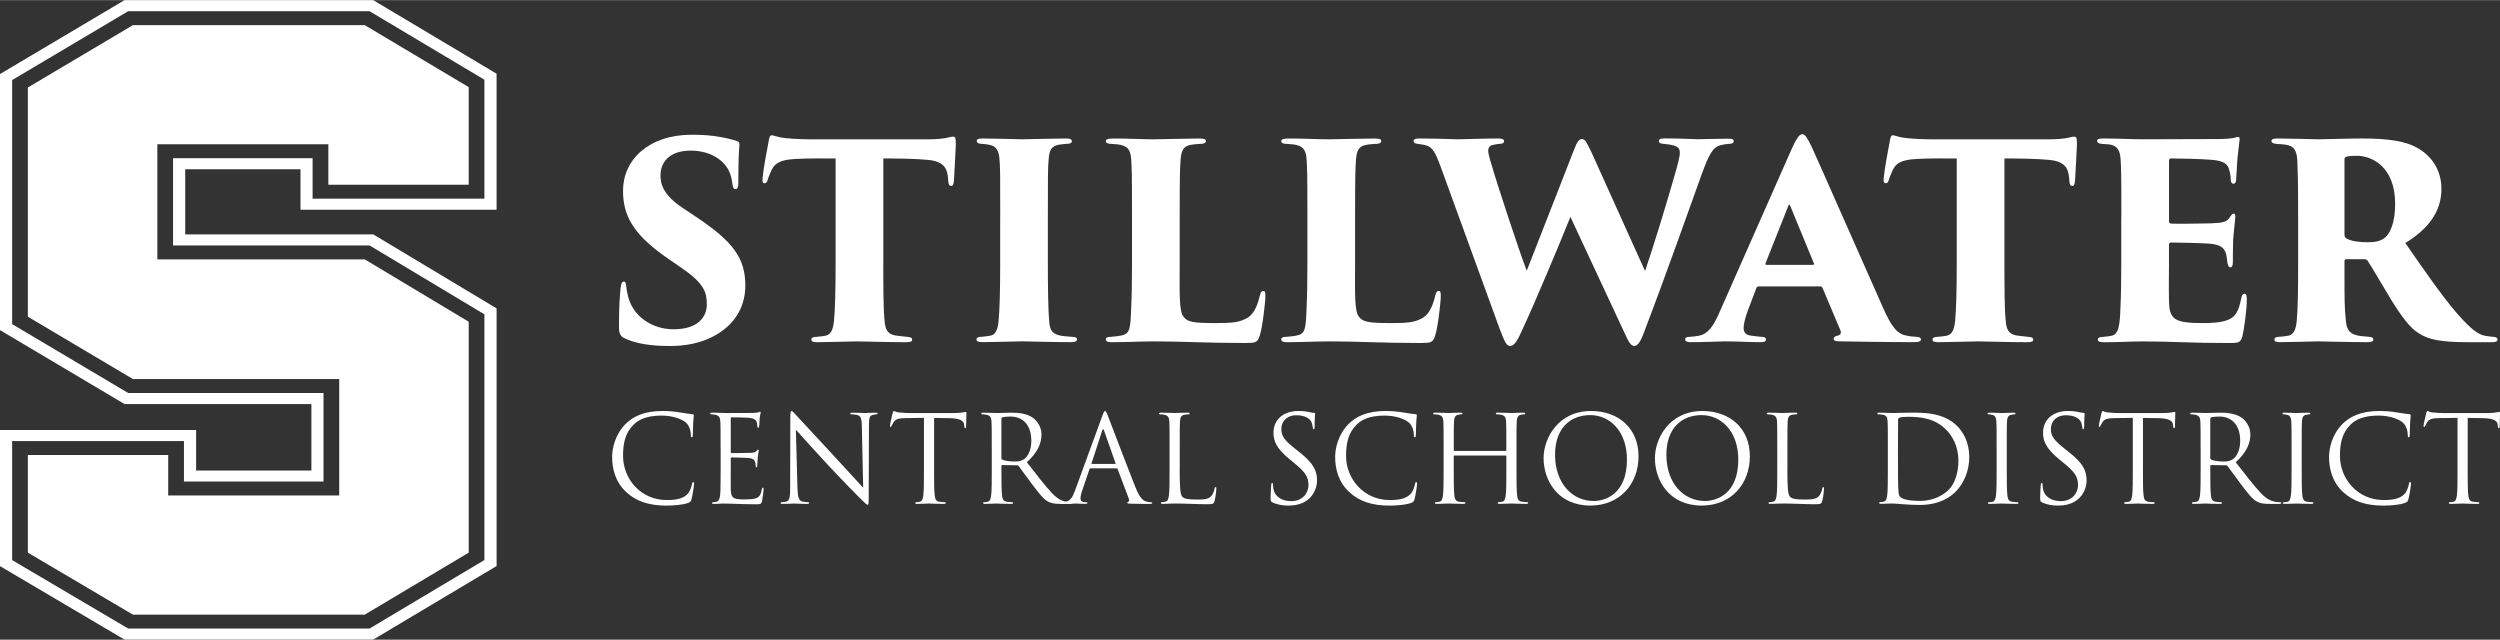
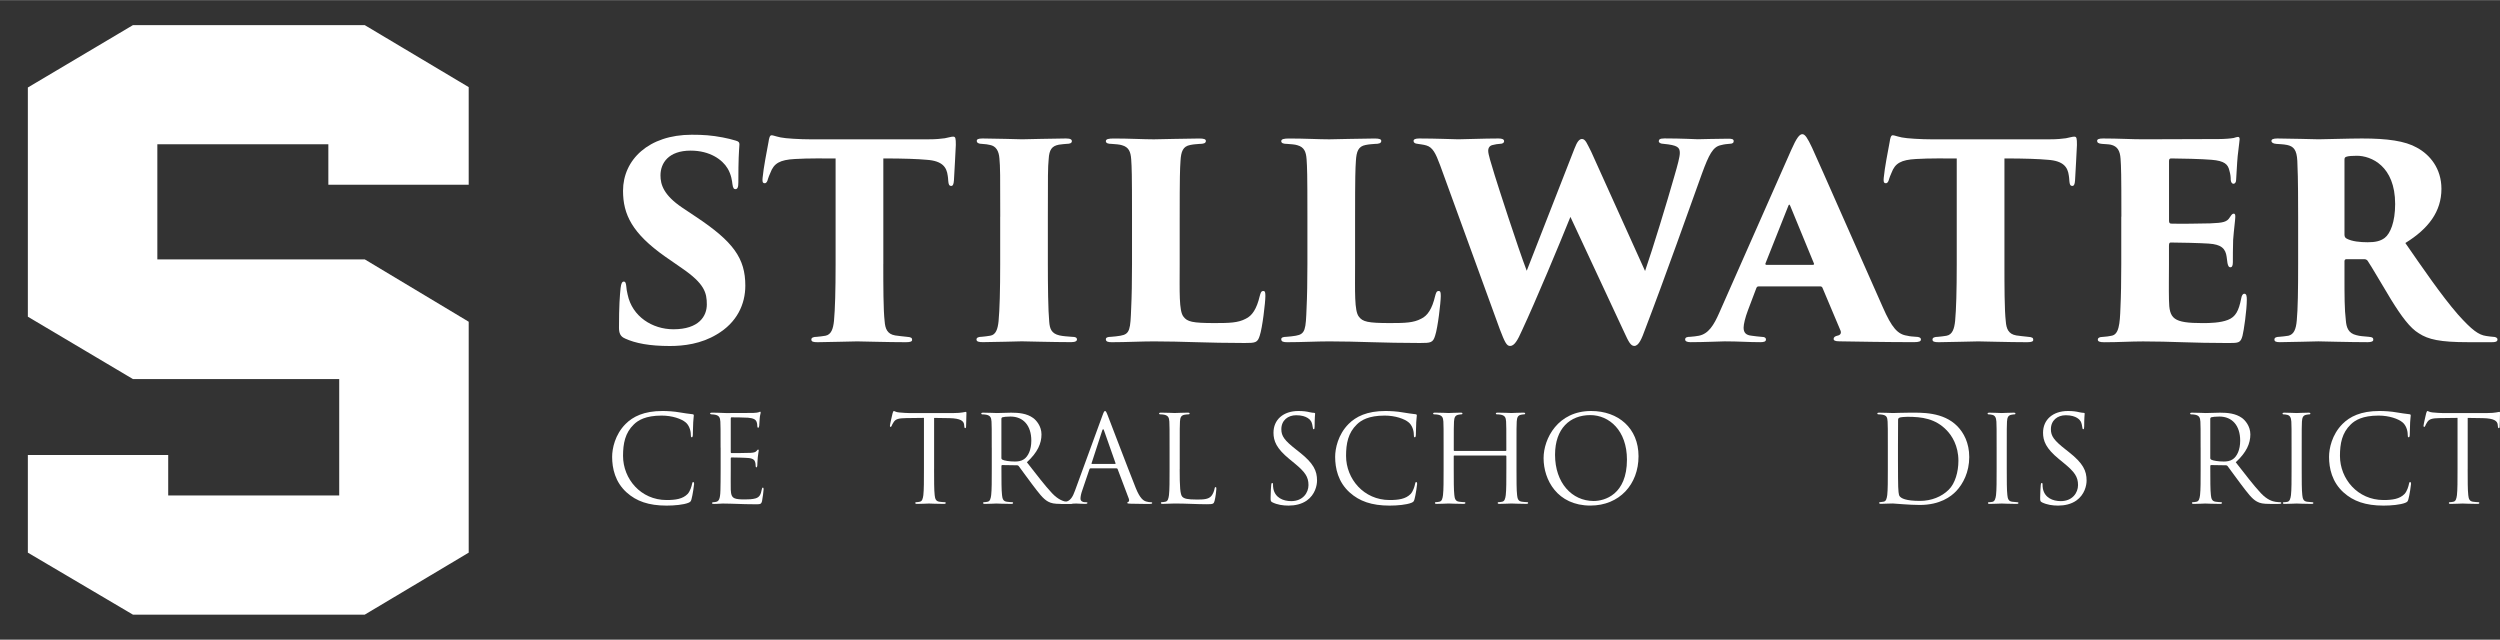
<svg xmlns="http://www.w3.org/2000/svg" id="Layer_1" data-name="Layer 1" width="12.27in" height="3.14in" viewBox="0 0 883.14 225.91">
  <rect x="0" y="0" width="883.14" height="225.91" fill="#333333" stroke="none" />
  <defs>
    <style>
      .cls-1 {
        fill: #fff;
      }
    </style>
  </defs>
  <g>
-     <path class="cls-1" d="M44.01,225.91L0,199.94v-48.08h69.28v14.3h40.72v-23.47H44L0,116.57V26.11L44,0h87.83l43.59,25.99v48.05h-69.27v-14.3h-40.72v23.01h66.42l43.58,26.14v91.01l-43.59,25.99H44.01ZM130.54,221.99l40.58-24.2v-86.79l-40.57-24.34H61.13v-30.83h49.3v14.3h60.69V28.11L130.54,3.91H45.28L4.29,28.24v86.21l40.98,24.33h69.01v31.29h-49.3v-14.3H4.29v42.04l40.99,24.18h85.26Z" />
    <path class="cls-1" d="M165.57,195.18l-36.72,21.9H46.96l-37.12-21.9v-34.49h49.58v14.3h60.41v-41.13H46.96l-37.12-22.03V30.86L46.96,8.83h81.89l36.72,21.9v34.49h-49.58v-14.3h-60.41v40.66h73.27l36.72,22.03v81.56Z" />
  </g>
  <g>
    <g>
      <path class="cls-1" d="M220.75,119.5c-1.62-.67-2.09-1.9-2.09-3.81,0-7.71.29-11.33.57-13.99.19-1.71.57-2.28,1.14-2.28.67,0,.76.86.86,1.62.09.95.19,1.81.48,2.95,1.62,7.81,8.76,12.28,16.18,12.28,9.04,0,11.8-4.66,11.8-8.76s-.76-7.33-8.85-12.85l-5.9-4.09c-11.61-8.19-14.85-14.85-14.85-23.22,0-10.95,9.04-19.8,24.27-19.8,4.09,0,6.95.19,10.95.95,1.52.29,3.14.67,4.66,1.14.95.29,1.24.57,1.24,1.33-.19,3.05-.38,4.95-.38,13.42,0,1.71-.29,2.38-1.05,2.38-.48,0-.86-.29-1.05-1.81-.1-.95-.38-3.33-1.71-5.52-1.81-3.05-6.19-6.28-13.04-6.28-7.8,0-10.66,4.38-10.66,8.76,0,3.24,1.14,6.95,7.61,11.33l4.85,3.24c13.33,8.85,17.51,14.75,17.51,24.37,0,6.57-2.95,13.04-10.09,17.23-5.52,3.33-11.61,4.09-16.56,4.09-7.14,0-12.18-.95-15.9-2.67Z" />
      <path class="cls-1" d="M312.03,93.23c0,7.42,0,16.28.48,20.27.19,2.47.86,4.47,3.71,4.95,1.24.19,2.38.29,4.09.48,1.52.1,1.9.38,1.9,1.05,0,.57-.48.86-2.19.86-6.47,0-15.71-.29-17.23-.29-1.62,0-10.85.29-13.99.29-1.52,0-2.19-.19-2.19-.95,0-.67.76-.95,1.9-.95.95-.09,2-.19,3.05-.38,2.09-.38,2.76-2.47,3.05-5.24.38-4,.57-10.85.57-20.08v-37.31c-3.71,0-9.61-.1-14.37.19-5.33.29-7.42,1.52-8.66,4.85-.48,1.05-.67,1.62-.86,2.19-.19.76-.48,1.52-1.14,1.52-.86,0-.86-.76-.76-1.9.38-3.9,1.43-9.04,2.09-12.66.19-1.43.48-2.38,1.05-2.38.67,0,1.05.29,3.24.76,1.71.38,6.95.67,10.57.67h41.41c2.95,0,4.66-.19,6-.38,1.52-.29,2.28-.57,2.95-.57.86,0,.95.57.95,2.95,0,1.33-.57,10.18-.67,12.56-.1,1.33-.38,1.9-.95,1.9-.76,0-.95-.57-1.05-1.71-.09-1.05-.09-1.43-.19-1.9-.38-2.95-1.81-5.24-7.42-5.62-3.14-.29-8.09-.48-15.33-.48v37.31Z" />
      <path class="cls-1" d="M353.34,76.48c0-14.75,0-17.51-.29-20.56-.19-2.67-1.24-4.38-3.33-4.76-.67-.19-1.62-.29-2.86-.38-1.14,0-1.81-.38-1.81-1.05,0-.57.48-.86,2.09-.86,3.81,0,13.13.29,13.9.29.86,0,12.09-.29,15.51-.29,1.62,0,2.09.38,2.09.95,0,.76-.86.95-1.81.95-.95.1-1.52.1-2.76.29-2.47.48-3.43,1.71-3.62,5.14-.29,3.05-.29,5.52-.29,20.27v16.75c0,7.52.1,16.37.48,20.37.19,2.47.76,4.19,3.62,4.85,1.24.29,2.95.38,4.19.48,1.62,0,2,.38,2,.95,0,.48-.48.95-2,.95-6.47,0-16.66-.29-17.51-.29-.48,0-10.47.29-13.71.29-1.52,0-2.28-.19-2.28-.95,0-.67.76-.95,1.9-.95.95-.09,1.9-.19,2.95-.38,2-.29,2.67-2.38,2.95-5.14.38-4,.57-10.85.57-20.18v-16.75Z" />
      <path class="cls-1" d="M416.73,93.33c0,9.61-.29,16.47,1.33,18.47,1.33,1.81,3.14,2.28,11.04,2.28,5.24,0,8.28-.09,10.95-1.52,2.28-1.05,3.9-3.52,4.95-8,.29-1.05.48-1.81,1.24-1.81.67,0,.76.48.76,1.81,0,2.19-1.05,11.23-2,13.99-.76,2.47-1.52,2.57-5.33,2.57-13.14,0-21.99-.57-32.08-.57-4.47,0-9.61.29-14.85.29-1.33,0-2.09-.19-2.09-1.05,0-.57.57-.86,1.9-.86,1.14-.09,2.19-.19,3.24-.38,3.43-.57,3.52-2.28,3.81-9.9.19-3.81.29-9.52.29-15.42v-16.75c0-15.51-.09-17.23-.29-20.27-.19-2.67-.86-4.28-3.24-4.95-.86-.29-2.28-.38-3.71-.48-1.05,0-2-.19-2-.95s.95-.95,2.86-.95c5.42,0,10.38.29,14.09.29.86,0,12.66-.29,16.09-.29,1.71,0,2.29.29,2.29.86,0,.86-.95,1.05-2.29,1.05-.95.1-1.9.1-3.24.38-2.57.48-3.24,2.29-3.43,5.62-.19,3.05-.29,4.95-.29,20.66v15.9Z" />
      <path class="cls-1" d="M478.69,93.33c0,9.61-.29,16.47,1.33,18.47,1.33,1.81,3.14,2.28,11.04,2.28,5.24,0,8.28-.09,10.95-1.52,2.28-1.05,3.9-3.52,4.95-8,.29-1.05.48-1.81,1.24-1.81.67,0,.76.48.76,1.81,0,2.19-1.05,11.23-2,13.99-.76,2.47-1.52,2.57-5.33,2.57-13.14,0-21.99-.57-32.08-.57-4.47,0-9.61.29-14.85.29-1.33,0-2.09-.19-2.09-1.05,0-.57.57-.86,1.9-.86,1.14-.09,2.19-.19,3.24-.38,3.43-.57,3.52-2.28,3.81-9.9.19-3.81.29-9.52.29-15.42v-16.75c0-15.51-.09-17.23-.29-20.27-.19-2.67-.86-4.28-3.24-4.95-.86-.29-2.28-.38-3.71-.48-1.05,0-2-.19-2-.95s.95-.95,2.86-.95c5.42,0,10.38.29,14.09.29.86,0,12.66-.29,16.09-.29,1.71,0,2.29.29,2.29.86,0,.86-.95,1.05-2.29,1.05-.95.1-1.9.1-3.24.38-2.57.48-3.24,2.29-3.43,5.62-.19,3.05-.29,4.95-.29,20.66v15.9Z" />
      <path class="cls-1" d="M508.68,58.2c-1.52-4.09-2.57-6.19-4.76-6.85-1.24-.38-2.09-.38-3.05-.57-1.14-.09-1.52-.48-1.52-1.05s.67-.86,2-.86c5.9,0,12.37.29,13.8.29,2.28,0,9.04-.29,14.18-.29,1.33,0,2,.29,2,.95s-.67.95-1.52.95c-.95.1-1.33.1-2.38.38-1.14.19-1.71.95-1.71,2.09,0,1.24.95,4.19,2.28,8.57,1.05,3.43,8.19,25.6,11.33,33.79l16.85-43.12c.95-2.47,1.71-3.43,2.67-3.43,1.24,0,1.81,1.71,3.24,4.47l19.04,42.17c2.76-8,7.71-24.18,10.38-33.6,1.14-3.9,1.9-6.76,1.9-8.09,0-2-.76-2.76-5.81-3.24-.86,0-1.62-.38-1.62-.86,0-.57.19-1.05,2-1.05,6.09,0,10.95.29,11.8.29.67,0,7.42-.19,10.76-.19,1.14,0,1.9.1,1.9.86,0,.57-.38.95-1.52.95-.95.1-1.62.1-3.05.48-2.76.57-4.19,3.33-6.66,10.09-4.09,11.33-13.14,36.93-20.08,55.02-1.14,3.14-2.19,5.81-3.81,5.81-1.24,0-2-1.43-3.52-4.76l-19.04-40.83c-3.9,9.71-12.37,29.98-17.13,40.17-1.52,3.43-2.67,5.43-4.19,5.43-1.24,0-1.9-1.43-3.62-5.9l-21.13-58.06Z" />
      <path class="cls-1" d="M621.27,101.13c-.48,0-.67.19-.86.67l-2.95,7.8c-.95,2.47-1.52,4.95-1.52,6.09,0,1.81.86,2.67,2.86,2.86,1.05.19,2.57.29,3.33.38,1.43,0,1.71.48,1.71.95,0,.76-.76.95-2,.95-4.28,0-7.52-.29-12.56-.29-1.05,0-7.33.29-12.09.29-1.33,0-1.9-.38-1.9-.95,0-.76.67-.95,1.81-.95,1.14-.09,2.09-.19,3.05-.38,3.33-.67,5.24-3.62,7.23-8.19l25.41-57.49c1.81-4.09,2.86-5.52,3.9-5.52.95,0,1.81,1.33,3.43,4.76,2.47,5.33,18.47,41.79,24.94,56.25,3.24,7.42,5.33,9.71,8.66,10.18,1.05.29,2.19.29,3.05.38,1.24,0,1.81.38,1.81.95,0,.67-.67.95-2.48.95-9.33,0-20.18-.19-26.27-.29-1.52,0-2.09-.29-2.09-.86s.48-.95,1.33-1.14c1.05-.19,1.43-.86,1.14-1.71l-6.38-15.13c-.1-.38-.48-.57-.76-.57h-21.8ZM640.31,93.52c.57,0,.57-.29.48-.48l-8.38-20.37c-.29-.67-.48-.48-.67,0l-8.09,20.37c-.09.29.1.48.38.48h16.28Z" />
      <path class="cls-1" d="M708.08,93.23c0,7.42,0,16.28.48,20.27.19,2.47.86,4.47,3.71,4.95,1.24.19,2.38.29,4.09.48,1.52.1,1.9.38,1.9,1.05,0,.57-.48.86-2.19.86-6.47,0-15.71-.29-17.23-.29-1.62,0-10.85.29-13.99.29-1.52,0-2.19-.19-2.19-.95,0-.67.76-.95,1.9-.95.95-.09,2-.19,3.05-.38,2.09-.38,2.76-2.47,3.05-5.24.38-4,.57-10.85.57-20.08v-37.31c-3.71,0-9.61-.1-14.37.19-5.33.29-7.42,1.52-8.66,4.85-.48,1.05-.67,1.62-.86,2.19-.19.76-.48,1.52-1.14,1.52-.86,0-.86-.76-.76-1.9.38-3.9,1.43-9.04,2.09-12.66.19-1.43.48-2.38,1.05-2.38.67,0,1.05.29,3.24.76,1.71.38,6.95.67,10.57.67h41.4c2.95,0,4.66-.19,6-.38,1.52-.29,2.28-.57,2.95-.57.86,0,.95.57.95,2.95,0,1.33-.57,10.18-.67,12.56-.09,1.33-.38,1.9-.95,1.9-.76,0-.95-.57-1.05-1.71-.09-1.05-.09-1.43-.19-1.9-.38-2.95-1.81-5.24-7.42-5.62-3.14-.29-8.09-.48-15.33-.48v37.31Z" />
      <path class="cls-1" d="M749.39,76.48c0-15.51-.09-17.42-.29-20.46-.19-2.76-1.05-4.38-3.43-4.95-.86-.19-2.19-.19-3.14-.29-1.24-.09-1.71-.48-1.71-1.05s.57-.86,2.09-.86c5.43,0,9.99.29,14.18.29,2,0,25.32-.09,26.84-.09,1.9,0,4.19-.19,5.14-.38.67-.19,1.14-.38,1.52-.38.48,0,.57.38.57.86s-.19,1.43-.48,4.19c-.29,1.9-.48,5.24-.76,10.18,0,.76-.38,1.33-.95,1.33-.48,0-.86-.48-.95-1.33,0-1.05-.09-2-.48-3.33-.48-2.19-1.71-3.43-6.28-3.81-3.14-.29-11.42-.48-14.28-.48-.57,0-.76.29-.76.95v20.94c0,.67.1,1.14.76,1.14,2.67.1,10.38,0,13.8-.09,4.66-.19,5.9-.48,6.95-2.19.57-.86.86-1.24,1.33-1.24.57,0,.57.57.57,1.14,0,.95-.48,4.38-.76,8.09-.1,2.19-.1,6.85-.1,7.9,0,1.24-.29,1.81-.86,1.81-.67,0-.86-.67-1.05-1.52-.1-.76-.19-1.43-.29-2.19-.38-2.76-1.71-4.38-6.38-4.66-2.67-.19-10.47-.38-13.42-.38-.48,0-.57.48-.57,1.24v6.57c0,3.24-.09,8.85,0,12.47.1,6.66,1.43,8.19,11.99,8.19,2.47,0,6.19-.09,8.85-1.14,2.67-1.05,3.81-3.14,4.66-7.52.19-1.14.57-1.71,1.14-1.71.76,0,.86.95.86,2.09,0,3.71-1.05,10.95-1.52,12.75-.67,2.47-1.33,2.57-4.85,2.57-13.14,0-20.27-.57-30.27-.57-4.47,0-8.47.29-13.71.29-1.71,0-2.29-.29-2.29-.95,0-.48.48-.95,1.9-.95,1.14-.09,2.09-.19,2.86-.38,2.67-.38,3.05-4,3.24-9.99.19-3.81.29-9.42.29-15.33v-16.75Z" />
      <path class="cls-1" d="M811.83,76.48c0-14.75-.19-16.66-.29-19.7-.19-3.9-1.33-5.14-3.62-5.62-1.43-.29-2.95-.29-3.81-.38-1.14-.09-1.71-.48-1.71-1.05s.67-.86,2.09-.86c4.09,0,13.23.29,14.56.29,1.81,0,10.95-.29,15.32-.29,8.95,0,15.23.86,19.42,3.24,4.57,2.47,8.66,7.33,8.66,14.56,0,8-4.57,14.09-12.75,19.13,5.81,8.38,12.75,18.56,18.56,25.22,5.04,5.62,7.33,7.23,9.99,7.62,1.05.19,1.62.19,2.38.29,1.05,0,1.62.38,1.62.95,0,.86-.95.95-1.9.95h-8.57c-9.8,0-13.99-.95-17.32-3.14-3.05-1.81-6.09-5.9-9.8-11.9-4.38-7.23-6.57-11.14-8.28-13.71-.19-.29-.67-.57-1.14-.57h-6.28c-.48,0-.76.19-.76.76v4.85c0,7.52,0,11.99.48,15.99.19,2.48.86,4.57,3.71,5.24,1.33.38,2.38.38,4.28.57,1.52.1,1.71.48,1.71,1.05s-.67.86-2,.86c-6.38,0-16.75-.29-17.42-.29-1.14,0-10.38.29-13.61.29-1.43,0-1.9-.29-1.9-.95s.67-.95,1.71-.95c.95-.09,2.19-.19,3.24-.38,1.9-.48,2.67-2.19,2.95-5.43.38-4,.48-10.66.48-19.89v-16.75ZM828.2,82.86c0,.76.29,1.14.86,1.43,1.81.95,4.66,1.24,7.33,1.24s4.47-.38,6-1.52c2-1.52,3.71-5.62,3.71-11.99,0-13.52-8.57-17.04-13.52-17.04-1.52,0-3.14.09-3.81.38-.38.19-.57.29-.57,1.05v26.46Z" />
    </g>
    <g>
      <path class="cls-1" d="M221.4,173.95c-4.13-3.71-5.16-8.57-5.16-12.62,0-2.86.98-7.84,4.77-11.63,2.56-2.56,6.43-4.56,13-4.56,1.71,0,4.09.13,6.18.51,1.62.3,2.94.43,4.52.64.3.04.38.21.38.47,0,.34-.13.85-.21,2.39-.09,1.41-.09,3.75-.13,4.39-.04.64-.13.89-.38.89-.3,0-.34-.3-.34-.89,0-1.66-.68-3.41-1.79-4.35-1.49-1.28-4.77-2.43-8.52-2.43-5.67,0-8.31,1.66-9.8,3.11-3.11,2.98-3.83,6.78-3.83,11.12,0,8.14,6.26,15.6,15.38,15.6,3.2,0,5.71-.38,7.42-2.13.9-.94,1.45-2.81,1.58-3.58.08-.47.17-.64.43-.64.21,0,.3.3.3.64,0,.3-.51,4.01-.94,5.46-.26.81-.34.89-1.11,1.24-1.7.68-4.94.98-7.67.98-6.39,0-10.7-1.58-14.06-4.6Z" />
      <path class="cls-1" d="M254.55,158.1c0-6.65,0-7.84-.08-9.21-.09-1.45-.43-2.13-1.83-2.43-.3-.09-.85-.09-1.24-.13-.3-.04-.55-.09-.55-.26,0-.26.21-.34.68-.34.98,0,2.13,0,4.82.13.3,0,8.78,0,9.76-.04.94-.04,1.7-.13,1.96-.26s.34-.17.47-.17.17.17.17.38c0,.3-.26.81-.34,2-.04.64-.09,1.45-.17,2.56-.04.43-.17.72-.34.72-.26,0-.34-.21-.34-.55,0-.55-.08-1.07-.21-1.41-.3-.98-1.19-1.41-3.07-1.58-.72-.09-5.37-.13-5.84-.13-.17,0-.26.13-.26.43v11.76c0,.3.04.43.26.43.55,0,5.8,0,6.78-.08,1.15-.08,1.7-.21,2.13-.72.21-.26.34-.43.51-.43.13,0,.21.08.21.34s-.21.98-.34,2.39c-.13,1.32-.13,2.3-.17,2.9-.04.43-.13.64-.3.64-.26,0-.3-.34-.3-.68,0-.38-.04-.81-.17-1.19-.17-.64-.68-1.24-2.22-1.41-1.15-.13-5.37-.21-6.09-.21-.21,0-.3.13-.3.3v3.75c0,1.45-.04,6.39,0,7.29.08,1.75.34,2.68,1.41,3.11.72.3,1.88.38,3.54.38,1.28,0,2.69-.04,3.84-.38,1.36-.43,1.83-1.32,2.17-3.15.09-.47.17-.64.38-.64.26,0,.26.34.26.64,0,.34-.34,3.24-.55,4.13-.3,1.11-.64,1.11-2.3,1.11-3.15,0-4.56-.08-6.22-.13-1.71-.04-3.67-.13-5.33-.13-1.02,0-2.05.17-3.15.13-.47,0-.68-.08-.68-.34,0-.13.21-.21.47-.26.43-.04.68-.04.98-.13.89-.21,1.45-.81,1.53-4.01.04-1.66.08-3.84.08-7.63v-7.5Z" />
-       <path class="cls-1" d="M279.14,165.38c0-15.38.08-9.84.04-18.11,0-1.66.13-2.13.47-2.13s1.07.94,1.49,1.36c.64.72,6.99,7.59,13.55,14.62,4.22,4.52,8.86,9.72,10.23,11.12l-.47-21.65c-.04-2.77-.34-3.71-1.66-4.05-.77-.17-1.45-.21-1.83-.21-.47,0-.6-.13-.6-.3,0-.26.34-.3.85-.3,1.92,0,3.96.13,4.43.13s1.88-.13,3.62-.13c.47,0,.77.04.77.3,0,.17-.17.26-.47.3-.34.04-.6.08-1.11.17-1.19.26-1.49.9-1.49,3.84l-.08,24.89c0,2.81-.08,3.03-.38,3.03-.34,0-.85-.47-3.11-2.73-.47-.43-6.61-6.69-11.12-11.55-4.94-5.33-9.76-10.7-11.12-12.23l.55,20.41c.09,3.49.51,4.6,1.66,4.94.81.21,1.75.26,2.13.26.21,0,.34.08.34.26,0,.26-.25.34-.77.34-2.43,0-4.13-.13-4.52-.13s-2.17.13-4.09.13c-.43,0-.68-.04-.68-.34,0-.17.13-.26.34-.26.34,0,1.11-.04,1.75-.26,1.07-.3,1.28-1.53,1.28-5.41v-6.31Z" />
      <path class="cls-1" d="M329.97,165.6c0,4.09,0,7.46.21,9.25.13,1.24.38,2.17,1.66,2.34.6.09,1.53.17,1.92.17.26,0,.34.13.34.26,0,.21-.21.34-.68.34-2.34,0-5.03-.13-5.24-.13s-2.9.13-4.18.13c-.47,0-.68-.08-.68-.34,0-.13.08-.26.34-.26.38,0,.89-.08,1.28-.17.85-.17,1.07-1.11,1.24-2.34.21-1.79.21-5.16.21-9.25v-18.03c-2.09.04-4.22.04-6.31.08-2.64.04-3.67.34-4.35,1.36-.47.72-.6,1.02-.72,1.32-.13.34-.26.43-.43.43-.13,0-.21-.13-.21-.38,0-.43.85-4.09.94-4.43.08-.26.26-.81.43-.81.3,0,.72.43,1.88.51,1.24.13,2.86.21,3.37.21h15.98c1.36,0,2.34-.09,3.03-.21.64-.08,1.02-.21,1.19-.21.21,0,.21.26.21.51,0,1.28-.13,4.22-.13,4.69,0,.38-.13.55-.3.55-.21,0-.3-.13-.34-.72,0-.17-.04-.3-.04-.47-.13-1.28-1.15-2.26-5.24-2.34-1.79-.04-3.58-.04-5.37-.08v18.03Z" />
      <path class="cls-1" d="M350.34,158.1c0-6.65,0-7.84-.08-9.21-.09-1.45-.43-2.13-1.83-2.43-.34-.09-1.07-.13-1.45-.13-.17,0-.34-.09-.34-.26,0-.26.21-.34.68-.34,1.92,0,4.6.13,4.82.13.47,0,3.71-.13,5.03-.13,2.68,0,5.54.25,7.8,1.88,1.07.77,2.94,2.86,2.94,5.8,0,3.15-1.32,6.31-5.16,9.84,3.5,4.47,6.39,8.27,8.87,10.91,2.3,2.43,4.13,2.9,5.2,3.07.81.13,1.41.13,1.66.13.21,0,.38.13.38.26,0,.26-.26.34-1.02.34h-3.03c-2.39,0-3.45-.21-4.56-.81-1.83-.98-3.32-3.07-5.75-6.26-1.79-2.34-3.79-5.2-4.65-6.31-.17-.17-.3-.26-.55-.26l-5.24-.08c-.21,0-.3.13-.3.34v1.02c0,4.09,0,7.46.21,9.25.13,1.24.38,2.17,1.66,2.34.6.09,1.54.17,1.92.17.26,0,.34.13.34.26,0,.21-.21.34-.68.34-2.34,0-5.03-.13-5.24-.13-.04,0-2.73.13-4.01.13-.47,0-.68-.08-.68-.34,0-.13.08-.26.34-.26.38,0,.89-.08,1.28-.17.85-.17,1.07-1.11,1.24-2.34.21-1.79.21-5.16.21-9.25v-7.5ZM353.75,161.8c0,.21.09.38.3.51.64.38,2.6.68,4.47.68,1.02,0,2.22-.13,3.2-.81,1.49-1.02,2.6-3.32,2.6-6.56,0-5.33-2.81-8.52-7.37-8.52-1.28,0-2.43.13-2.86.26-.21.08-.34.26-.34.51v13.94Z" />
      <path class="cls-1" d="M385.28,165.38c-.21,0-.34.13-.43.34l-2.56,7.54c-.38,1.07-.6,2.09-.6,2.86,0,.85.81,1.24,1.53,1.24h.38c.43,0,.55.08.55.26,0,.26-.38.34-.77.34-1.02,0-2.73-.13-3.2-.13s-2.81.13-4.82.13c-.55,0-.81-.08-.81-.34,0-.17.21-.26.6-.26.3,0,.68-.04,1.02-.08,1.96-.26,2.81-1.88,3.58-4.01l9.67-26.46c.51-1.41.68-1.66.94-1.66s.43.21.94,1.53c.64,1.62,7.33,19.22,9.93,25.7,1.53,3.79,2.77,4.47,3.67,4.73.64.21,1.32.26,1.66.26.26,0,.47.04.47.26,0,.26-.38.34-.85.34-.64,0-3.75,0-6.69-.08-.81-.04-1.28-.04-1.28-.3,0-.17.13-.26.3-.3.26-.09.51-.47.26-1.15l-3.96-10.48c-.08-.17-.17-.26-.38-.26h-9.16ZM393.89,163.85c.21,0,.21-.13.17-.3l-4.05-11.51c-.21-.64-.43-.64-.64,0l-3.75,11.51c-.09.21,0,.3.13.3h8.14Z" />
      <path class="cls-1" d="M416.73,165.68c0,6.27.17,8.99.94,9.76.68.68,1.79.98,5.11.98,2.26,0,4.13-.04,5.16-1.28.55-.68.98-1.75,1.11-2.56.04-.34.13-.55.38-.55.21,0,.26.17.26.64s-.3,3.03-.64,4.26c-.3.98-.43,1.15-2.68,1.15-3.67,0-7.29-.26-11.42-.26-1.32,0-2.6.13-4.18.13-.47,0-.68-.08-.68-.34,0-.13.08-.26.34-.26.38,0,.89-.08,1.28-.17.85-.17,1.07-1.11,1.24-2.34.21-1.79.21-5.16.21-9.25v-7.5c0-6.65,0-7.84-.08-9.21-.09-1.45-.43-2.13-1.83-2.43-.34-.09-1.07-.13-1.45-.13-.17,0-.34-.09-.34-.26,0-.26.21-.34.68-.34,1.92,0,4.6.13,4.82.13s3.32-.13,4.6-.13c.47,0,.68.08.68.34,0,.17-.17.26-.34.26-.3,0-.89.04-1.41.13-1.24.21-1.58.94-1.66,2.43-.08,1.36-.08,2.56-.08,9.21v7.59Z" />
      <path class="cls-1" d="M449.49,177.4c-.6-.3-.64-.47-.64-1.62,0-2.13.17-3.83.21-4.52.04-.47.13-.68.34-.68.26,0,.3.13.3.47,0,.38,0,.98.13,1.58.64,3.15,3.45,4.35,6.31,4.35,4.09,0,6.09-2.94,6.09-5.67,0-2.94-1.24-4.65-4.9-7.67l-1.92-1.58c-4.52-3.71-5.54-6.35-5.54-9.25,0-4.56,3.41-7.67,8.82-7.67,1.66,0,2.9.17,3.96.43.81.17,1.15.21,1.49.21s.43.09.43.3-.17,1.62-.17,4.52c0,.68-.08.98-.3.98-.26,0-.3-.21-.34-.55-.04-.51-.3-1.66-.55-2.13s-1.41-2.26-5.33-2.26c-2.94,0-5.24,1.83-5.24,4.94,0,2.43,1.11,3.96,5.2,7.16l1.19.94c5.03,3.96,6.22,6.61,6.22,10.02,0,1.75-.68,4.99-3.62,7.07-1.83,1.28-4.13,1.79-6.44,1.79-2,0-3.96-.3-5.71-1.15Z" />
      <path class="cls-1" d="M476.81,173.95c-4.13-3.71-5.16-8.57-5.16-12.62,0-2.86.98-7.84,4.77-11.63,2.56-2.56,6.43-4.56,13-4.56,1.71,0,4.09.13,6.18.51,1.62.3,2.94.43,4.52.64.3.04.38.21.38.47,0,.34-.13.85-.21,2.39-.08,1.41-.08,3.75-.13,4.39-.04.64-.13.89-.38.89-.3,0-.34-.3-.34-.89,0-1.66-.68-3.41-1.79-4.35-1.49-1.28-4.77-2.43-8.52-2.43-5.67,0-8.31,1.66-9.8,3.11-3.11,2.98-3.83,6.78-3.83,11.12,0,8.14,6.26,15.6,15.38,15.6,3.2,0,5.71-.38,7.42-2.13.9-.94,1.45-2.81,1.58-3.58.08-.47.17-.64.43-.64.21,0,.3.3.3.64,0,.3-.51,4.01-.94,5.46-.26.81-.34.89-1.11,1.24-1.7.68-4.94.98-7.67.98-6.39,0-10.7-1.58-14.06-4.6Z" />
      <path class="cls-1" d="M531.86,159.25c.13,0,.26-.04.26-.26v-.9c0-6.65,0-7.84-.08-9.21-.08-1.45-.43-2.13-1.83-2.43-.34-.09-1.07-.13-1.45-.13-.17,0-.34-.09-.34-.26,0-.26.21-.34.68-.34,1.92,0,4.6.13,4.82.13s2.9-.13,4.18-.13c.47,0,.68.08.68.34,0,.17-.17.26-.34.26-.3,0-.55.04-1.07.13-1.15.21-1.49.94-1.58,2.43-.08,1.36-.08,2.56-.08,9.21v7.5c0,4.09,0,7.46.21,9.25.13,1.24.38,2.17,1.66,2.34.6.09,1.53.17,1.92.17.26,0,.34.13.34.26,0,.21-.21.34-.68.34-2.34,0-5.03-.13-5.24-.13s-2.9.13-4.18.13c-.47,0-.68-.08-.68-.34,0-.13.08-.26.34-.26.38,0,.9-.08,1.28-.17.85-.17,1.07-1.11,1.24-2.34.21-1.79.21-5.16.21-9.25v-4.47c0-.17-.13-.26-.26-.26h-18.07c-.13,0-.26.04-.26.26v4.47c0,4.09,0,7.46.21,9.25.13,1.24.38,2.17,1.66,2.34.6.09,1.53.17,1.92.17.26,0,.34.13.34.26,0,.21-.21.34-.68.34-2.34,0-5.03-.13-5.24-.13s-2.9.13-4.18.13c-.47,0-.68-.08-.68-.34,0-.13.08-.26.34-.26.38,0,.89-.08,1.28-.17.85-.17,1.07-1.11,1.24-2.34.21-1.79.21-5.16.21-9.25v-7.5c0-6.65,0-7.84-.08-9.21-.09-1.45-.43-2.13-1.83-2.43-.34-.09-1.07-.13-1.45-.13-.17,0-.34-.09-.34-.26,0-.26.21-.34.68-.34,1.92,0,4.6.13,4.82.13s2.9-.13,4.18-.13c.47,0,.68.08.68.34,0,.17-.17.26-.34.26-.3,0-.55.04-1.07.13-1.15.21-1.49.94-1.58,2.43-.08,1.36-.08,2.56-.08,9.21v.9c0,.21.13.26.26.26h18.07Z" />
      <path class="cls-1" d="M545.28,161.8c0-6.9,5.03-16.66,16.79-16.66,9.59,0,16.75,6.05,16.75,15.98s-6.73,17.43-17,17.43c-11.68,0-16.54-9.08-16.54-16.75ZM574.73,162.32c0-10.23-6.22-15.73-12.96-15.73-7.12,0-12.44,4.69-12.44,14.02,0,9.93,5.97,16.32,13.64,16.32,3.84,0,11.76-2.22,11.76-14.62Z" />
-       <path class="cls-1" d="M584.61,161.8c0-6.9,5.03-16.66,16.79-16.66,9.59,0,16.75,6.05,16.75,15.98s-6.73,17.43-17,17.43c-11.68,0-16.54-9.08-16.54-16.75ZM614.06,162.32c0-10.23-6.22-15.73-12.96-15.73-7.12,0-12.44,4.69-12.44,14.02,0,9.93,5.97,16.32,13.64,16.32,3.84,0,11.76-2.22,11.76-14.62Z" />
-       <path class="cls-1" d="M631.4,165.68c0,6.27.17,8.99.94,9.76.68.68,1.79.98,5.11.98,2.26,0,4.13-.04,5.16-1.28.55-.68.98-1.75,1.11-2.56.04-.34.13-.55.38-.55.21,0,.26.17.26.64s-.3,3.03-.64,4.26c-.3.98-.43,1.15-2.68,1.15-3.67,0-7.29-.26-11.42-.26-1.32,0-2.6.13-4.18.13-.47,0-.68-.08-.68-.34,0-.13.08-.26.34-.26.38,0,.89-.08,1.28-.17.85-.17,1.07-1.11,1.24-2.34.21-1.79.21-5.16.21-9.25v-7.5c0-6.65,0-7.84-.08-9.21-.09-1.45-.43-2.13-1.83-2.43-.34-.09-1.07-.13-1.45-.13-.17,0-.34-.09-.34-.26,0-.26.21-.34.68-.34,1.92,0,4.6.13,4.82.13s3.32-.13,4.6-.13c.47,0,.68.08.68.34,0,.17-.17.26-.34.26-.3,0-.89.04-1.41.13-1.24.21-1.58.94-1.66,2.43-.08,1.36-.08,2.56-.08,9.21v7.59Z" />
      <path class="cls-1" d="M666.89,158.1c0-6.65,0-7.84-.08-9.21-.09-1.45-.3-2.13-1.71-2.43-.34-.09-1.07-.13-1.45-.13-.3,0-.47-.09-.47-.26,0-.26.21-.34.68-.34,1.92,0,4.6.13,4.82.13.51,0,3.2-.13,5.75-.13,4.22,0,12.02-.38,17.09,4.86,2.13,2.22,4.13,5.75,4.13,10.82,0,5.37-2.22,9.5-4.6,12.02-1.83,1.92-5.67,4.9-12.91,4.9-1.83,0-4.09-.13-5.92-.26-1.88-.13-3.32-.26-3.54-.26-.08,0-.81,0-1.71.04-.85,0-1.83.08-2.47.08-.47,0-.68-.08-.68-.34,0-.13.08-.26.43-.26.47-.04.81-.08,1.19-.17.85-.17,1.07-1.11,1.24-2.34.21-1.79.21-5.16.21-9.25v-7.5ZM670.47,162.7c0,4.52.04,8.44.08,9.25.04,1.07.13,2.77.47,3.24.55.81,2.22,1.71,7.25,1.71,3.96,0,7.63-1.45,10.14-3.96,2.22-2.17,3.41-6.26,3.41-10.19,0-5.41-2.34-8.91-4.09-10.74-4.01-4.22-8.86-4.82-13.94-4.82-.85,0-2.43.13-2.77.3-.38.17-.51.38-.51.85-.04,1.45-.04,5.8-.04,9.08v5.29Z" />
      <path class="cls-1" d="M705.32,158.1c0-6.65,0-7.84-.08-9.21-.09-1.45-.51-2.17-1.45-2.39-.47-.13-1.02-.17-1.32-.17-.17,0-.34-.09-.34-.26,0-.26.21-.34.68-.34,1.41,0,4.09.13,4.3.13s2.9-.13,4.18-.13c.47,0,.68.08.68.34,0,.17-.17.26-.34.26-.3,0-.55.04-1.07.13-1.15.21-1.49.94-1.58,2.43-.08,1.36-.08,2.56-.08,9.21v7.5c0,4.09,0,7.46.21,9.25.13,1.24.38,2.17,1.66,2.34.6.09,1.49.17,1.75.17.38,0,.51.13.51.26,0,.21-.17.34-.64.34-2.34,0-5.07-.13-5.28-.13s-2.9.13-4.18.13c-.47,0-.68-.08-.68-.34,0-.13.08-.26.47-.26.26,0,.72-.04,1.11-.13.85-.17,1.11-1.15,1.28-2.39.21-1.79.21-5.16.21-9.25v-7.5Z" />
      <path class="cls-1" d="M721.34,177.4c-.6-.3-.64-.47-.64-1.62,0-2.13.17-3.83.21-4.52.04-.47.13-.68.34-.68.26,0,.3.13.3.47,0,.38,0,.98.13,1.58.64,3.15,3.45,4.35,6.31,4.35,4.09,0,6.09-2.94,6.09-5.67,0-2.94-1.24-4.65-4.9-7.67l-1.92-1.58c-4.52-3.71-5.54-6.35-5.54-9.25,0-4.56,3.41-7.67,8.82-7.67,1.66,0,2.9.17,3.96.43.81.17,1.15.21,1.49.21s.43.09.43.3-.17,1.62-.17,4.52c0,.68-.08.98-.3.98-.26,0-.3-.21-.34-.55-.04-.51-.3-1.66-.55-2.13s-1.41-2.26-5.33-2.26c-2.94,0-5.24,1.83-5.24,4.94,0,2.43,1.11,3.96,5.2,7.16l1.19.94c5.03,3.96,6.22,6.61,6.22,10.02,0,1.75-.68,4.99-3.62,7.07-1.83,1.28-4.13,1.79-6.44,1.79-2,0-3.96-.3-5.71-1.15Z" />
-       <path class="cls-1" d="M757.01,165.6c0,4.09,0,7.46.21,9.25.13,1.24.38,2.17,1.66,2.34.6.09,1.53.17,1.92.17.26,0,.34.13.34.26,0,.21-.21.34-.68.34-2.34,0-5.03-.13-5.24-.13s-2.9.13-4.18.13c-.47,0-.68-.08-.68-.34,0-.13.08-.26.34-.26.38,0,.89-.08,1.28-.17.85-.17,1.07-1.11,1.24-2.34.21-1.79.21-5.16.21-9.25v-18.03c-2.09.04-4.22.04-6.31.08-2.64.04-3.67.34-4.35,1.36-.47.72-.6,1.02-.72,1.32-.13.34-.26.43-.43.43-.13,0-.21-.13-.21-.38,0-.43.85-4.09.94-4.43.08-.26.26-.81.43-.81.3,0,.72.43,1.88.51,1.24.13,2.86.21,3.37.21h15.98c1.36,0,2.34-.09,3.03-.21.64-.08,1.02-.21,1.19-.21.21,0,.21.26.21.51,0,1.28-.13,4.22-.13,4.69,0,.38-.13.55-.3.55-.21,0-.3-.13-.34-.72,0-.17-.04-.3-.04-.47-.13-1.28-1.15-2.26-5.24-2.34-1.79-.04-3.58-.04-5.37-.08v18.03Z" />
      <path class="cls-1" d="M777.38,158.1c0-6.65,0-7.84-.08-9.21-.09-1.45-.43-2.13-1.83-2.43-.34-.09-1.07-.13-1.45-.13-.17,0-.34-.09-.34-.26,0-.26.21-.34.68-.34,1.92,0,4.6.13,4.82.13.47,0,3.71-.13,5.03-.13,2.68,0,5.54.25,7.8,1.88,1.07.77,2.94,2.86,2.94,5.8,0,3.15-1.32,6.31-5.16,9.84,3.5,4.47,6.39,8.27,8.87,10.91,2.3,2.43,4.13,2.9,5.2,3.07.81.13,1.41.13,1.66.13.21,0,.38.13.38.26,0,.26-.26.34-1.02.34h-3.03c-2.39,0-3.45-.21-4.56-.81-1.83-.98-3.32-3.07-5.75-6.26-1.79-2.34-3.79-5.2-4.65-6.31-.17-.17-.3-.26-.55-.26l-5.24-.08c-.21,0-.3.13-.3.34v1.02c0,4.09,0,7.46.21,9.25.13,1.24.38,2.17,1.66,2.34.6.09,1.54.17,1.92.17.26,0,.34.13.34.26,0,.21-.21.34-.68.34-2.34,0-5.03-.13-5.24-.13-.04,0-2.73.13-4.01.13-.47,0-.68-.08-.68-.34,0-.13.08-.26.34-.26.38,0,.89-.08,1.28-.17.85-.17,1.07-1.11,1.24-2.34.21-1.79.21-5.16.21-9.25v-7.5ZM780.79,161.8c0,.21.09.38.3.51.64.38,2.6.68,4.47.68,1.02,0,2.22-.13,3.2-.81,1.49-1.02,2.6-3.32,2.6-6.56,0-5.33-2.81-8.52-7.37-8.52-1.28,0-2.43.13-2.86.26-.21.08-.34.26-.34.51v13.94Z" />
      <path class="cls-1" d="M809.51,158.1c0-6.65,0-7.84-.08-9.21-.09-1.45-.51-2.17-1.45-2.39-.47-.13-1.02-.17-1.32-.17-.17,0-.34-.09-.34-.26,0-.26.21-.34.68-.34,1.41,0,4.09.13,4.3.13s2.9-.13,4.18-.13c.47,0,.68.08.68.34,0,.17-.17.26-.34.26-.3,0-.55.04-1.07.13-1.15.21-1.49.94-1.58,2.43-.08,1.36-.08,2.56-.08,9.21v7.5c0,4.09,0,7.46.21,9.25.13,1.24.38,2.17,1.66,2.34.6.09,1.49.17,1.75.17.38,0,.51.13.51.26,0,.21-.17.34-.64.34-2.34,0-5.07-.13-5.28-.13s-2.9.13-4.18.13c-.47,0-.68-.08-.68-.34,0-.13.08-.26.47-.26.26,0,.72-.04,1.11-.13.85-.17,1.11-1.15,1.28-2.39.21-1.79.21-5.16.21-9.25v-7.5Z" />
      <path class="cls-1" d="M827.91,173.95c-4.13-3.71-5.16-8.57-5.16-12.62,0-2.86.98-7.84,4.77-11.63,2.56-2.56,6.43-4.56,13-4.56,1.71,0,4.09.13,6.18.51,1.62.3,2.94.43,4.52.64.3.04.38.21.38.47,0,.34-.13.85-.21,2.39-.08,1.41-.08,3.75-.13,4.39-.04.64-.13.89-.38.89-.3,0-.34-.3-.34-.89,0-1.66-.68-3.41-1.79-4.35-1.49-1.28-4.77-2.43-8.52-2.43-5.67,0-8.31,1.66-9.8,3.11-3.11,2.98-3.83,6.78-3.83,11.12,0,8.14,6.26,15.6,15.38,15.6,3.2,0,5.71-.38,7.42-2.13.9-.94,1.45-2.81,1.58-3.58.08-.47.17-.64.43-.64.21,0,.3.3.3.64,0,.3-.51,4.01-.94,5.46-.26.81-.34.89-1.11,1.24-1.7.68-4.94.98-7.67.98-6.39,0-10.7-1.58-14.06-4.6Z" />
      <path class="cls-1" d="M871.72,165.6c0,4.09,0,7.46.21,9.25.13,1.24.38,2.17,1.66,2.34.6.09,1.53.17,1.92.17.26,0,.34.13.34.26,0,.21-.21.34-.68.34-2.34,0-5.03-.13-5.24-.13s-2.9.13-4.18.13c-.47,0-.68-.08-.68-.34,0-.13.08-.26.34-.26.38,0,.89-.08,1.28-.17.85-.17,1.07-1.11,1.24-2.34.21-1.79.21-5.16.21-9.25v-18.03c-2.09.04-4.22.04-6.31.08-2.64.04-3.67.34-4.35,1.36-.47.72-.6,1.02-.72,1.32-.13.34-.26.43-.43.43-.13,0-.21-.13-.21-.38,0-.43.85-4.09.94-4.43.08-.26.26-.81.43-.81.3,0,.72.43,1.88.51,1.24.13,2.86.21,3.37.21h15.98c1.36,0,2.34-.09,3.03-.21.64-.08,1.02-.21,1.19-.21.21,0,.21.26.21.51,0,1.28-.13,4.22-.13,4.69,0,.38-.13.55-.3.55-.21,0-.3-.13-.34-.72,0-.17-.04-.3-.04-.47-.13-1.28-1.15-2.26-5.24-2.34-1.79-.04-3.58-.04-5.37-.08v18.03Z" />
    </g>
  </g>
</svg>